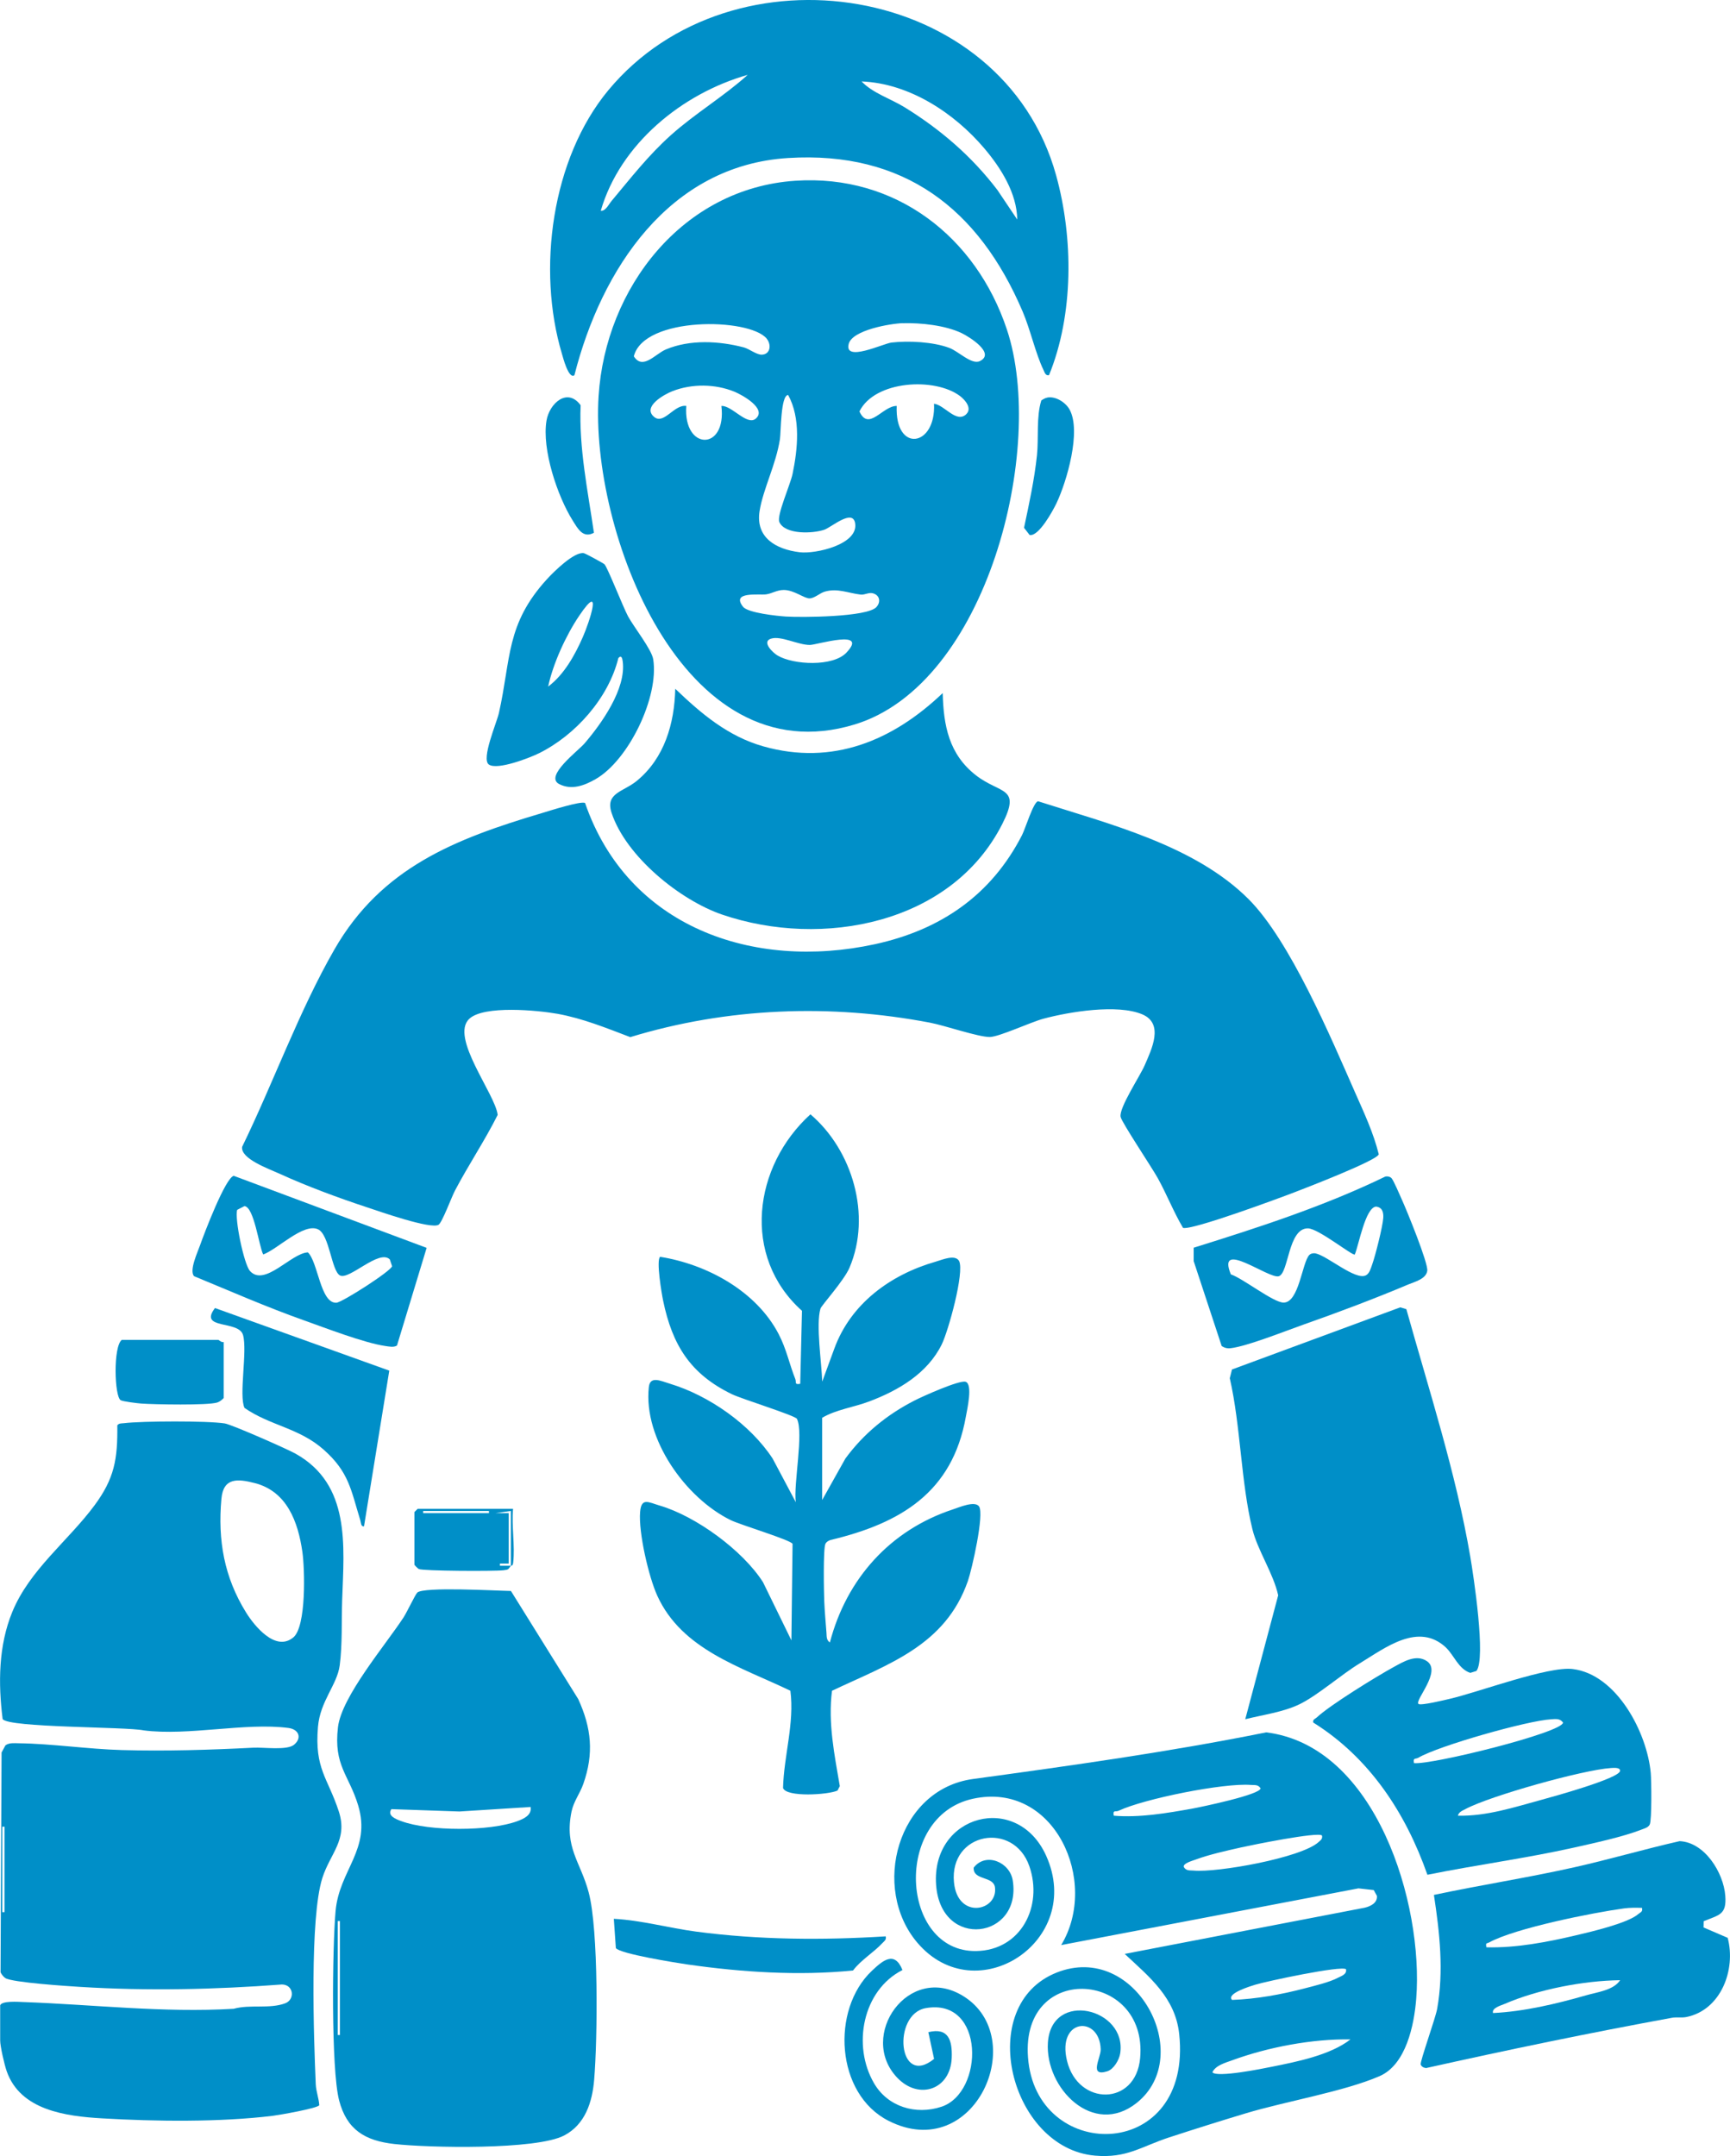
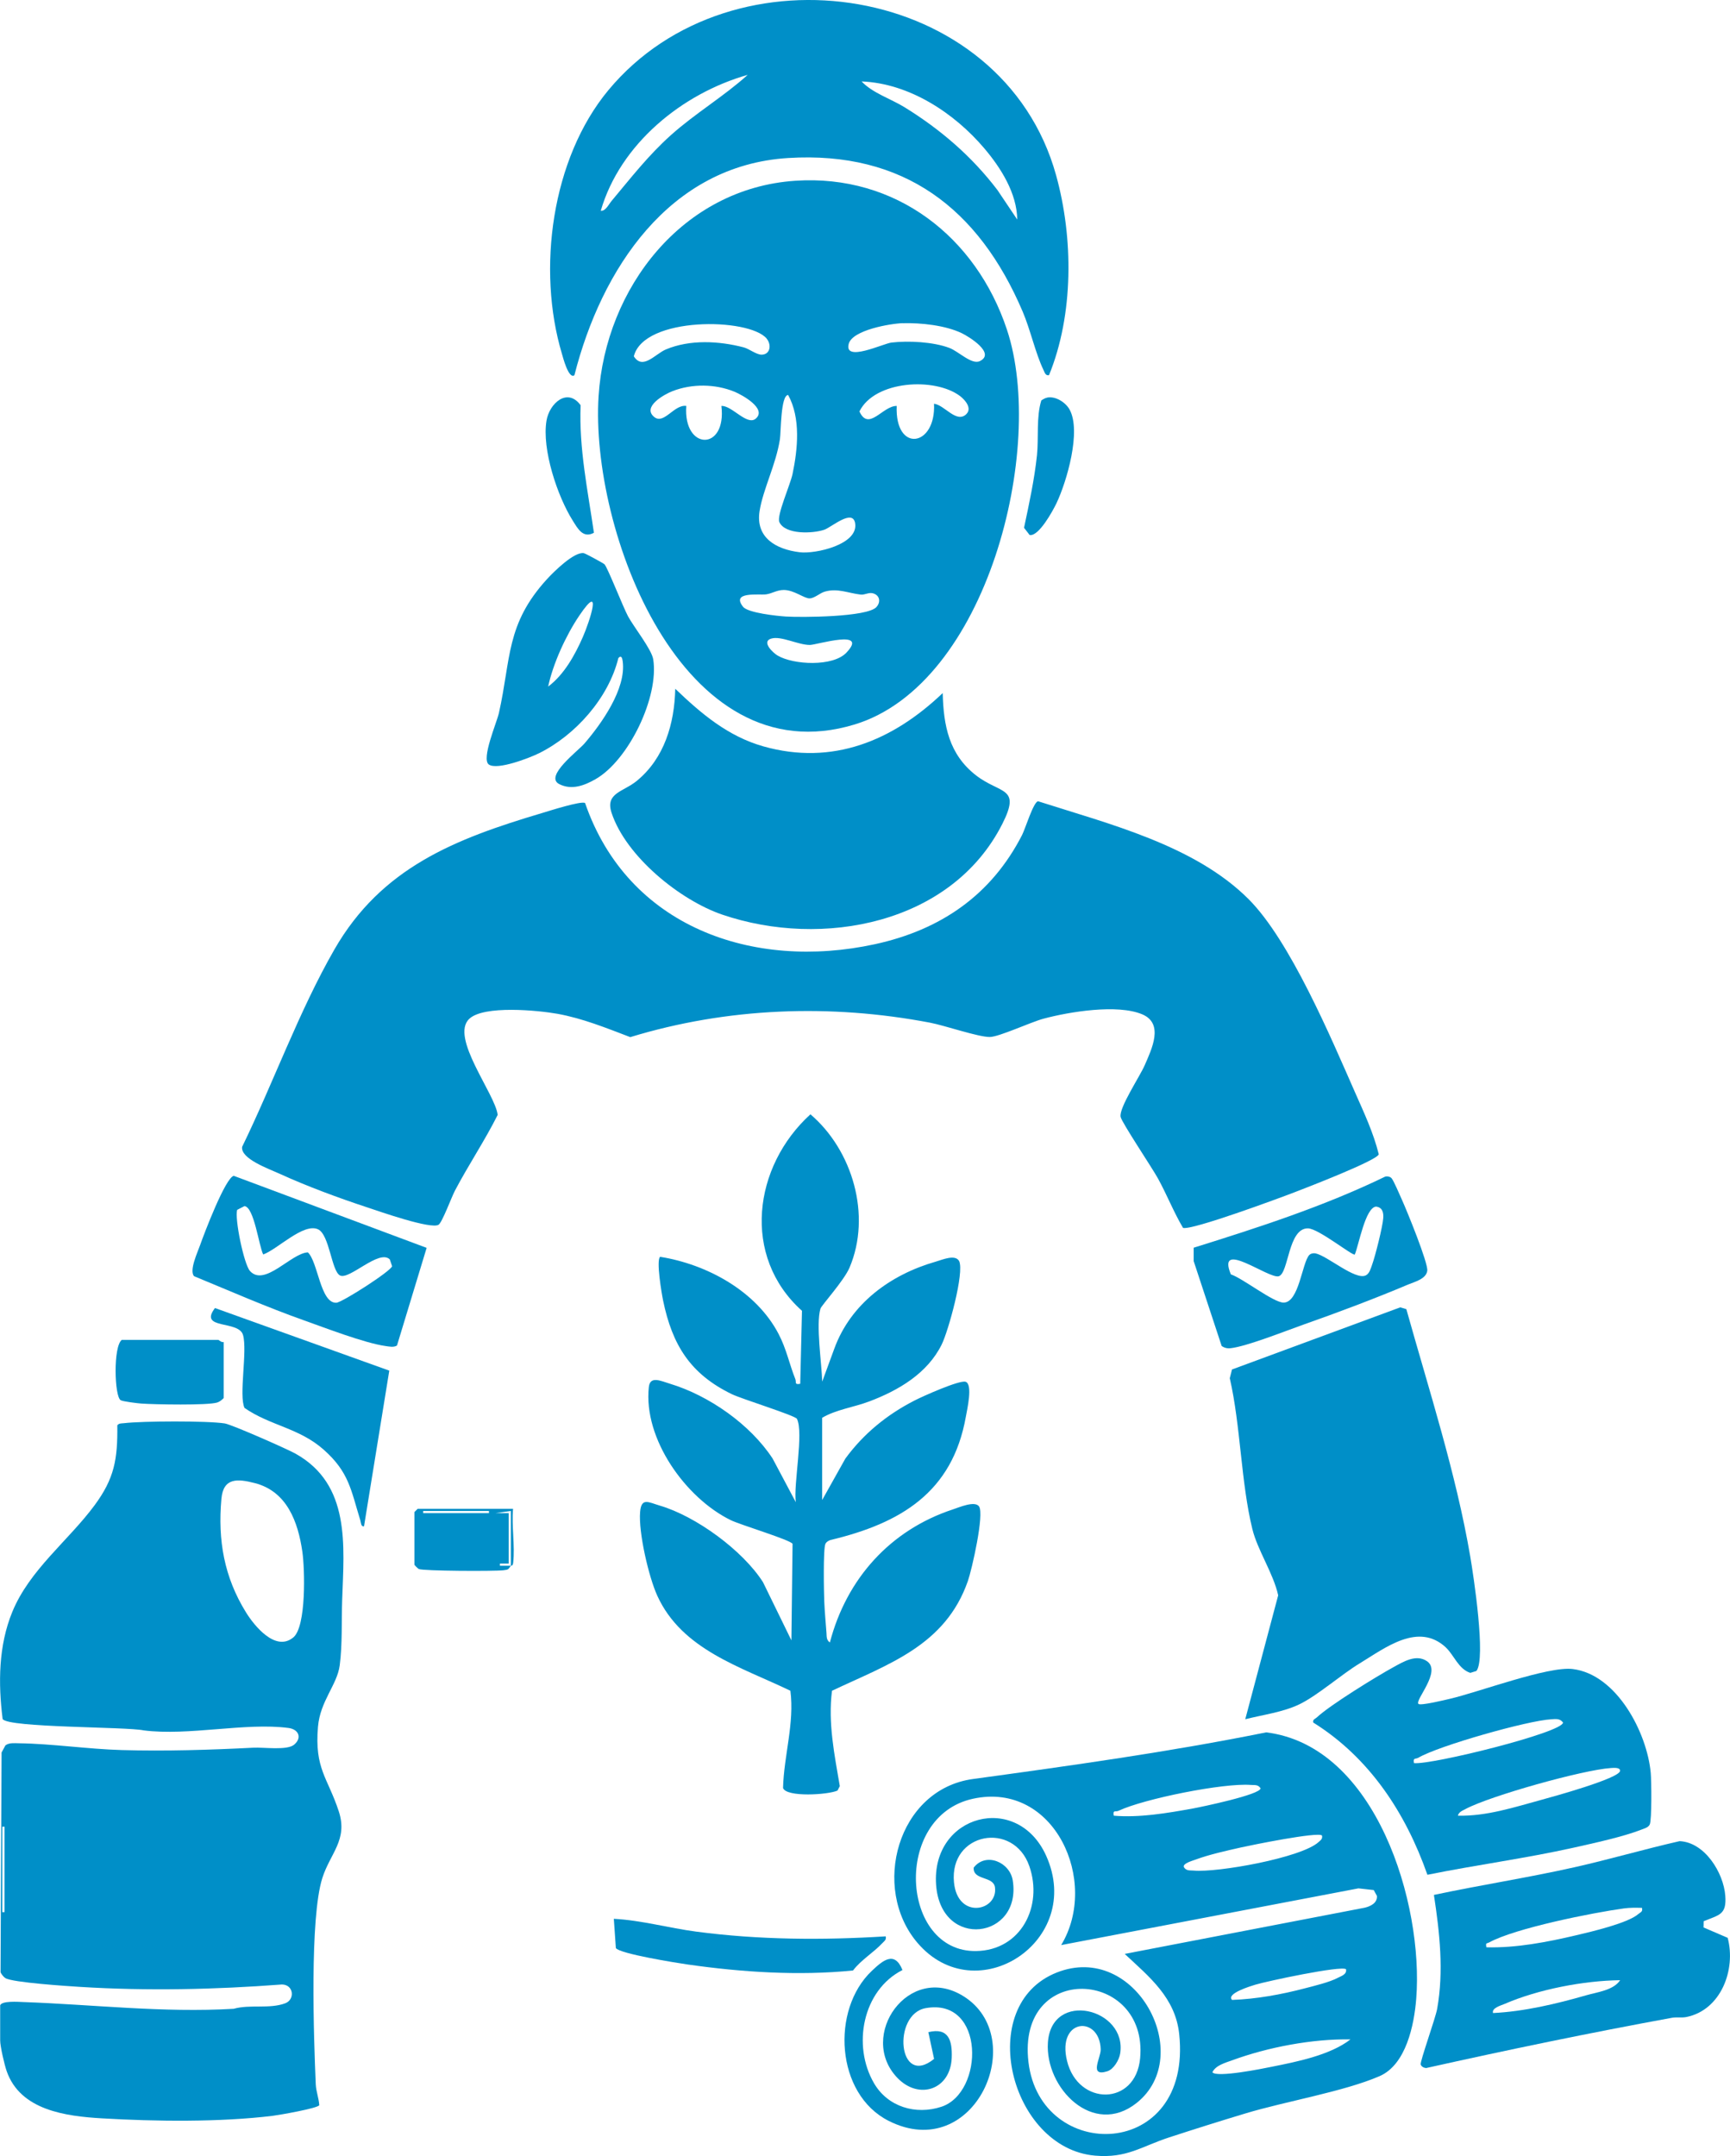
<svg xmlns="http://www.w3.org/2000/svg" id="Calque_2" data-name="Calque 2" viewBox="0 0 374.59 466.76">
  <defs>
    <style>      .cls-1 {        fill: #008fc8;      }    </style>
  </defs>
  <g id="Calque_1-2" data-name="Calque 1">
    <g>
      <path class="cls-1" d="M126.69,173.86c9.27,26.81,36.3,36.28,62.73,30.55,14.22-3.09,25.21-10.6,31.89-23.65.69-1.35,2.47-7.19,3.46-7.3,15.31,4.91,33.9,9.5,45.59,21.2,8.97,8.98,17.8,29.92,23.09,41.93,1.91,4.32,3.96,8.7,5.09,13.3-.39,1.35-15.93,7.33-18.35,8.26-3.25,1.25-22.13,8.24-24.03,7.67-2.04-3.44-3.51-7.22-5.44-10.72-1.23-2.24-7.87-12.16-8.08-13.32-.36-1.99,4.17-8.74,5.23-11.2,1.49-3.44,4.23-8.99-.56-11-5.38-2.26-15.76-.55-21.36.95-2.74.73-9.62,3.94-11.62,3.96-2.49.03-9.75-2.49-12.97-3.1-21.56-4.11-43.87-3.28-64.89,3.13-5.15-1.96-10.33-4.07-15.78-5.05-4.21-.75-15.88-1.89-19.07,1.08-4.27,3.98,5.63,16.28,6.14,20.81-2.82,5.62-6.34,10.85-9.26,16.41-.71,1.34-2.76,6.89-3.54,7.37-1.68,1.03-12.78-2.88-15.29-3.71-6.26-2.06-13.23-4.63-19.21-7.37-2.22-1.02-8.42-3.2-8.03-5.79,6.75-13.86,12.32-29.39,19.97-42.71,10.21-17.77,26.17-23.96,44.97-29.55,1.5-.45,8.49-2.69,9.31-2.17Z" />
      <path class="cls-1" d="M.03,434.14c.32-1.04,3.91-.77,5-.73,15.15.54,30.31,2.36,45.57,1.46,3.54-1,7.74.09,11.16-1.19,2.17-.82,1.83-4.05-.72-4.07-14.49,1.1-29.17,1.42-43.71.52-2.74-.17-14.57-.94-16.15-1.89-.37-.22-.94-.9-1.06-1.32l.22-47.52.83-1.55c.81-.62,1.95-.47,2.91-.46,7.15.09,15.02,1.27,22.28,1.47,9.49.27,19.06-.03,28.48-.51,2.3-.12,7.3.63,8.84-.65,1.74-1.45,1.04-3.32-1.2-3.62-9.29-1.23-21.67,1.76-31.37.52-3.76-.81-29.27-.55-30.54-2.45-.97-7.74-.91-15.88,2.09-23.19,3.73-9.11,12.11-15.39,17.78-23.04,4.33-5.84,5.05-10.02,4.96-17.35.34-.49.92-.41,1.43-.47,3.95-.48,18.04-.54,21.83.05,1.49.23,13.45,5.5,15.3,6.53,12,6.69,10.53,19.92,10.13,31.65-.16,4.57.06,9.66-.53,14.18-.55,4.24-4.24,7.72-4.71,13.33-.77,9.11,2.12,10.99,4.51,18.3,2.01,6.16-1.86,9.05-3.57,14.44-2.75,8.69-1.86,34.47-1.42,44.65.07,1.54.67,2.99.76,4.52-.45.69-8.64,2.11-10.06,2.29-11.49,1.4-25.38,1.23-36.98.55-7.84-.46-17.67-1.73-20.64-10.21-.49-1.39-1.41-5.36-1.41-6.66v-7.59ZM63.5,354.49c2.86-2.36,2.5-14.89,1.97-18.55-.93-6.47-3.33-13.08-10.29-14.87-3.69-.95-6.82-1.26-7.24,3.4-.81,8.97.6,16.97,5.34,24.61,1.8,2.9,6.38,8.57,10.21,5.41ZM.97,413.96v-18.51h-.47v18.51h.47Z" />
      <path class="cls-1" d="M172.23,39.13c21.69-1.44,39.11,12.11,45.8,32.24,8.51,25.61-4.25,76.73-32.99,85.47-37.46,11.4-57.27-42.24-55.43-71.09,1.5-23.46,18.19-45,42.62-46.62ZM195.5,69.96c-2.61.07-10.94,1.47-11.73,4.48-1.06,4.06,7.48-.07,9.25-.28,3.69-.43,9.03-.16,12.52,1.15,2.06.77,4.86,3.74,6.65,2.85,3.43-1.71-2.4-5.29-3.94-6.03-3.54-1.7-8.84-2.27-12.75-2.16ZM166.01,73.3c-3.82-4.56-26.62-4.83-28.77,3.84,1.94,3.04,4.62-.51,6.94-1.49,5.2-2.19,11.51-1.85,16.85-.45,1.19.31,2.78,1.62,3.93,1.58,1.89-.07,2.09-2.22,1.04-3.47ZM209.23,89.65c1.31-1.27-.27-3.08-1.33-3.89-5.46-4.15-18.51-3.4-21.81,3.31,2,4.41,5.03-1.23,8.07-1.19-.43,10.22,8.53,8.91,8.08-.48,2.3.28,4.85,4.33,7,2.25ZM163.66,90.61c2.44-2.13-2.93-5.11-4.63-5.81-4.19-1.71-9.19-1.76-13.4-.13-1.82.7-6.69,3.43-3.95,5.62,2.09,1.67,4.31-2.79,6.92-2.41-.72,9.69,8.79,9.86,7.6,0,2.29-.13,5.57,4.39,7.47,2.73ZM170.66,85.51c-1.64.01-1.55,8.07-1.79,9.59-.87,5.54-3.64,10.77-4.4,15.53-.91,5.74,3.51,8.29,8.69,8.92,3.42.42,12.75-1.68,12-6.27-.52-3.22-5.13.87-6.68,1.4-2.49.85-8.48,1.1-9.73-1.66-.63-1.4,2.38-8.11,2.86-10.42,1.13-5.41,1.79-12.09-.95-17.08ZM189.76,131.42c1.02-1.1.73-2.62-.8-2.99-.89-.22-1.72.39-2.6.29-2.71-.31-5.01-1.45-7.78-.64-1.04.3-2.18,1.41-3.25,1.46-1.17.06-3.38-1.82-5.62-1.82-1.51,0-2.52.77-3.83.95-1.54.21-7.66-.7-4.99,2.69,1.05,1.33,7.38,1.99,9.28,2.11,3.35.21,17.56.14,19.59-2.04ZM166.94,138.26c-2.1.67.42,3.06,1.42,3.65,3.46,2.04,11.99,2.46,14.91-.62,4.95-5.23-6.41-1.69-7.88-1.67-2.57.03-6.29-2.05-8.44-1.36Z" />
-       <path class="cls-1" d="M90.33,344.78c1.37-1.33,17.29-.4,20.3-.36l14.57,23.4c2.88,6.29,3.42,11.78,1.1,18.38-.73,2.08-2.1,3.79-2.55,5.99-1.59,7.83,1.95,10.83,3.72,17.5,2.15,8.07,1.93,31.66,1.18,40.57-.41,4.83-1.94,9.64-6.48,12.03-6.03,3.17-29.33,2.69-36.81,1.85-6.32-.71-10.27-3.08-11.93-9.43-1.77-6.78-1.47-33.17-.77-40.98.8-8.97,7.79-13.34,4.88-22.93-1.99-6.58-5.34-8.58-4.36-16.89.78-6.63,10.28-17.77,14.2-23.77.7-1.07,2.52-4.92,2.96-5.35ZM114.89,391.18l-15.41.98-14.73-.51c-.98,1.42.97,2.17,2.15,2.6,6.02,2.22,19.1,2.23,25.13,0,1.38-.51,3.15-1.3,2.86-3.07ZM73.6,440.55v-24.68h-.47v24.68h.47Z" />
      <path class="cls-1" d="M243.53,422.99l51.95-10c1.31-.31,2.79-1.04,2.66-2.56l-.69-1.26-3.31-.37-64.37,12.28c8.33-13.75-1.43-35.53-19.1-31.68-17.44,3.8-15.69,33.24.7,32.97,9.73-.16,14.51-9.72,11.51-18.37-3.41-9.85-17.35-7.31-16.32,3.49.78,8.13,9.53,6.25,8.88,1.11-.32-2.52-4.8-1.47-4.61-4.29,2.63-3.4,7.83-1.21,8.46,2.79,1.99,12.66-15.58,15.11-16.6.94-1.09-15.23,17.6-20.18,23.84-6.28,8.29,18.47-15.15,33.71-27.86,18.85-10.14-11.85-4.35-33.24,11.99-35.48,21.2-2.9,42.47-5.86,63.5-10.1,23.85,2.93,34.11,37.21,32.49,57.67-.45,5.72-2.21,14.26-7.93,16.75-7.65,3.33-20.42,5.47-28.97,8.05-5.54,1.67-11.11,3.42-16.62,5.22-6.01,1.96-9.11,4.54-16.03,3.94-18.4-1.59-26.18-32.57-8.28-39.64,17.11-6.76,30.16,17.97,17.31,28.22-9.43,7.52-19.89-3.24-19.23-13.06.76-11.44,17.17-7.41,15.65,2.36-.22,1.4-1.4,3.42-2.79,3.86-4.09,1.28-1.37-2.92-1.43-4.76-.22-7.39-9.55-6.74-7.29,2.51,2.39,9.79,14.89,9.83,15.83-.61,1.74-19.22-26.77-21.04-24.18.88s35.52,21.37,32.64-6.06c-.83-7.9-6.44-12.36-11.81-17.38ZM241.15,393.07c5.54.47,11.64-.56,17.18-1.57,1.85-.34,14.58-2.99,14.62-4.36-.57-.87-1.26-.66-2.1-.73-5.93-.47-23.14,3-28.65,5.59-.66.31-1.29-.28-1.04,1.07ZM286.24,397.35c-.94-.83-15.26,2.08-17.57,2.6-3.12.71-6.76,1.5-9.73,2.6-.55.21-2.97.86-2.6,1.66.54.85,1.28.67,2.11.74,5.09.48,23.37-2.76,27.08-6.19.48-.44.87-.67.71-1.42ZM291.46,426.31c-.99-.86-17.28,2.61-19.67,3.35-.97.3-6.35,1.91-5.02,3.29,5.24-.18,10.71-1.18,15.77-2.51,2.1-.55,5.36-1.32,7.19-2.3.78-.41,1.91-.71,1.72-1.84ZM292.41,441.5c-8.23-.15-17.86,1.68-25.61,4.52-1.51.55-3.55,1.08-4.29,2.59.91,1.23,10.87-.78,12.82-1.18,5.53-1.11,12.68-2.52,17.08-5.93Z" />
      <path class="cls-1" d="M178.02,324.73l5.03-8.98c3.96-5.4,9.01-9.51,14.97-12.56,1.73-.89,9.66-4.45,11.04-4.06,1.65.48.32,6.15.07,7.57-2.9,16.35-14.09,23.06-29.32,26.69-.43.15-.87.4-1.08.82-.52,1.04-.34,10.66-.25,12.6.09,2.11.31,4.5.47,6.65.06.81-.05,1.57.74,2.11,3.6-13.78,13.06-24.36,26.7-28.83,1.25-.41,4.7-1.92,5.6-.62,1.17,1.68-1.55,13.65-2.42,16.15-4.89,13.98-17.15,17.95-29.42,23.75-.89,6.94.53,13.84,1.69,20.65l-.5.96c-2.02.92-11.09,1.49-11.79-.56.18-7.04,2.5-13.99,1.59-21.05-10.68-5.15-23.47-8.85-28.81-20.55-1.88-4.11-4.1-13.74-3.73-18.15.27-3.2,1.79-2.11,4.27-1.38,7.83,2.3,17.97,9.71,22.34,16.58l6.15,12.59.25-20.89c-.42-.85-11.22-4.08-13.38-5.13-9.76-4.77-18.96-17.59-17.74-28.82.27-2.5,2.62-1.3,4.56-.72,8.47,2.56,17.4,8.81,22.24,16.2l5.02,9.45c-.53-3.88,1.75-15,.25-18.04-.36-.72-11.92-4.29-14.11-5.35-8.96-4.35-12.88-10.61-14.87-20.26-.32-1.53-1.53-8.69-.65-9.47,10.12,1.61,20.82,7.4,25.67,16.73,1.71,3.29,2.29,6.43,3.6,9.72.29.72-.27,1.28,1.07,1.04l.38-15.8c-13.15-11.78-10.53-31.31,1.83-42.54,9.1,7.76,13.27,21.86,8.47,33.18-1.19,2.82-6.09,8.19-6.3,8.89-1.02,3.43.28,11.93.38,15.8l2.61-7.11c3.55-9.77,12.18-16.06,21.96-18.86,1.52-.44,4.22-1.64,5.08-.13,1.17,2.49-2.34,15.15-3.77,18.05-3.1,6.28-9.35,9.94-15.67,12.33-3.38,1.28-7.22,1.77-10.22,3.55v17.8Z" />
      <path class="cls-1" d="M124.38,81.23c-1.27.95-2.51-3.98-2.71-4.64-5.45-18.22-2.25-42.24,10.06-57.07,26.83-32.3,85.35-23.39,96.94,18.41,3.77,13.6,3.82,30.18-1.53,43.29-.77.18-.96-.63-1.21-1.15-1.7-3.53-2.83-8.7-4.49-12.6-9.51-22.32-25.73-34.82-50.8-33.26-25.77,1.6-40.45,24.12-46.26,47.01ZM161.88,16.21c-14.16,4.02-27.6,14.95-31.8,29.42,1.03.13,1.72-1.39,2.36-2.15,4.19-5,7.91-9.82,12.83-14.23,5.25-4.7,11.45-8.37,16.62-13.04ZM220.26,47.53c-.08-5.69-3.53-11.17-7.13-15.41-6.5-7.67-16.26-14.08-26.57-14.49,2.37,2.52,6.35,3.76,9.34,5.61,7.79,4.82,14.51,10.6,20.07,17.9l4.29,6.39Z" />
      <path class="cls-1" d="M313.13,356.7c-5.98-5.62-13.12-.02-18.78,3.43-4.09,2.5-9.06,6.92-13.01,8.83-3.48,1.69-7.97,2.28-11.71,3.23l7.13-26.83c-1.05-4.77-4.47-9.75-5.59-14.34-2.49-10.17-2.52-22.3-4.89-32.66l.48-1.89,36.43-13.45,1.32.39c4.91,17.55,10.77,35.57,13.84,53.56.71,4.14,3.45,22.15,1.33,24.77l-1.32.41c-2.56-.82-3.54-3.85-5.26-5.46Z" />
      <path class="cls-1" d="M204.12,150.06c.18,7.05,1.36,13.22,7.17,17.76,5.32,4.15,9.87,2.4,5.73,10.56-10.99,21.7-39.01,26.98-60.61,19.63-9.17-3.12-20.89-12.63-23.99-22.05-1.42-4.32,2.54-4.51,5.47-6.92,5.97-4.9,8.15-12.38,8.32-19.93,5.63,5.39,11.41,10.3,19.09,12.47,14.99,4.23,28-1.24,38.8-11.52Z" />
      <path class="cls-1" d="M368.89,415.92l-.03,1.34,5.23,2.25c1.82,6.88-1.44,15.62-8.93,17.14-1.05.21-2.14-.01-3.15.17-17.82,3.26-35.55,6.94-53.21,10.88-.49-.03-1.04-.3-1.18-.78-.18-.6,3.2-10.01,3.56-12.03,1.47-8.17.54-16.56-.7-24.67,10.07-2.14,20.3-3.72,30.35-5.97,7.67-1.72,15.19-3.93,22.85-5.67,5.44.24,9.52,6.84,9.89,11.83.31,4.13-1.31,4.11-4.69,5.51ZM355.54,413.02c-1.31-.03-2.6-.06-3.91.12-6.75.92-23.54,4.27-29.18,7.36-.55.3-.81-.02-.61,1.06,6.44.17,13.19-1.13,19.46-2.61,3.23-.76,11.19-2.62,13.44-4.59.48-.42,1-.45.79-1.34ZM350.8,428.68c-7.89.1-17.73,1.98-25,5.13-.8.35-2.84.87-2.52,1.98,6.62-.31,13.75-1.99,20.13-3.83,2.45-.71,5.96-1.09,7.39-3.28Z" />
      <path class="cls-1" d="M307.13,368.87c.46.43,5.75-.86,6.74-1.09,6.3-1.45,21.34-7.13,26.68-6.46,9.56,1.19,16.1,13.82,16.88,22.51.15,1.64.25,10.19-.22,11.15-.33.66-1.14.84-1.76,1.09-3.98,1.57-10.32,2.93-14.62,3.9-10.48,2.34-21.24,3.76-31.76,5.89-4.7-13.38-12.53-25.35-24.72-32.96-.17-.69.44-.78.78-1.11,2.81-2.65,12.92-8.87,16.63-10.9,2.11-1.15,4.9-2.88,7.24-1.25,3.18,2.22-2.71,8.44-1.87,9.23ZM306.18,381.69c3.85.39,32.16-6.62,32.26-8.78-.67-.94-1.61-.77-2.58-.71-5.1.28-24.39,5.74-28.75,8.32-.61.36-1.2-.09-.94,1.18ZM315.67,393.07c6.21.14,12.23-1.84,18.14-3.45,2.3-.63,16.92-4.64,16.98-6.27.03-.79-1.44-.63-2-.6-6.04.4-26.1,6.01-31.48,8.88-.65.35-1.44.62-1.64,1.44Z" />
      <path class="cls-1" d="M130.9,122.18c.64.64,4.03,9.29,5.1,11.27,1.26,2.31,5.11,7.16,5.44,9.28,1.28,8.15-5.3,21.81-12.46,25.93-2.41,1.39-5.21,2.46-7.9,1.08-3.27-1.68,4.1-7.19,5.45-8.76,3.71-4.31,9.1-11.88,8.3-17.82-.09-.65-.28-1.43-.94-.7-2.12,8.64-9.27,16.68-17.15,20.59-2.03,1.01-9.05,3.74-10.89,2.46-1.71-1.19,1.71-9.06,2.18-11.17,2.64-11.74,1.47-19.2,10.42-28.98,1.48-1.62,5.88-5.96,7.95-5.61.37.06,4.27,2.19,4.5,2.42ZM118.69,148.63c3.45-2.57,5.82-6.86,7.52-10.75,1.41-3.21,4.43-12.32-.79-4.59-2.88,4.26-5.67,10.36-6.73,15.34Z" />
      <path class="cls-1" d="M50.65,254.56l41.73,15.58-6.42,21.14c-.69.46-1.73.22-2.52.11-4.58-.66-13.02-3.92-17.69-5.58-8.01-2.84-15.86-6.29-23.72-9.53-1.12-1.2.75-5.17,1.3-6.74.82-2.34,5.49-14.66,7.31-15ZM56.99,271.57c-.94-1.85-1.96-10.24-4.05-10.47l-1.58.81c-.6,1.84,1.46,11.78,2.76,13.23,3.17,3.54,8.94-3.87,12.54-4.02,2.21,2.06,2.7,11.09,6.18,10.9,1.25-.07,11.84-6.86,12.06-7.91l-.5-1.47c-2.33-2.28-8.77,4.53-10.79,3.47-1.84-.97-2.27-8.86-4.76-9.99-3.14-1.43-8.77,4.34-11.85,5.45Z" />
      <path class="cls-1" d="M301.31,255.07c.42.44,1.84,3.75,2.24,4.65,1.05,2.31,5.71,13.71,5.49,15.38-.24,1.79-2.74,2.39-4.17,2.99-7.16,3.03-15.31,6.09-22.65,8.67-3.84,1.35-12.22,4.71-15.79,5.11-.7.08-1.34-.08-1.91-.49l-6.06-18.38v-2.89c14.1-4.4,28.2-8.96,41.51-15.41.45-.1,1.03.03,1.34.36ZM283.51,271.68c.29-.32.92-.44,1.35-.34,2.59.56,8.6,5.87,10.87,4.76.83-.4,1.11-1.62,1.4-2.41.67-1.86,2.26-8.17,2.38-10.01.08-1.21-.18-2.3-1.56-2.47-2.31.19-3.73,8.28-4.6,10.37-.46.36-7.87-5.63-10.14-5.66-4.32-.06-4.15,9.68-6.31,10.36s-13.57-8.19-10.39-.4c2.58.85,9.18,6.09,11.41,6.11,3.35.02,4-8.6,5.57-10.3Z" />
      <path class="cls-1" d="M78.81,330.42c-.68.12-.65-.83-.8-1.32-2.02-6.54-2.43-10.42-7.96-15.3-5.31-4.69-11.55-5.16-17.1-9-1.28-2.64.66-12.34-.33-15.8-.94-3.27-9.71-1.07-6.07-5.83l37.74,13.55-5.47,33.71Z" />
      <path class="cls-1" d="M195.39,426.49c-8.6,4.37-10.91,16.32-6.14,24.5,2.98,5.12,9.04,6.92,14.59,5.09,9.27-3.06,9.5-23.67-3.41-21.35-7.28,1.31-6.03,17.35,1.82,10.99l-1.24-5.79c4.38-1.07,5.21,1.79,5.06,5.57-.27,6.86-7.07,9.2-11.76,4.33-8.71-9.05,2.43-25.02,14.26-17.71,14.54,8.99,2.5,36.46-16.18,27-11.47-5.81-12.49-24.06-3.63-32.45,2.39-2.27,4.94-4.44,6.65-.18Z" />
      <path class="cls-1" d="M191.78,419.19c.17.76-.26.97-.7,1.44-1.9,2.05-4.64,3.65-6.38,5.95-11.75,1.18-24.12.37-35.8-1.3-2.3-.33-14.74-2.31-15.55-3.56l-.44-6.33c6.01.32,11.88,1.99,17.87,2.78,13.57,1.79,27.34,1.87,40.99,1.02Z" />
      <path class="cls-1" d="M48.44,290.55v12.1c-.4.41-.85.79-1.4.97-2,.65-13.66.43-16.42.23-.85-.06-4-.44-4.49-.73-1.36-.78-1.65-11.62.24-13.06h20.88c.16,0,.72.63,1.19.47Z" />
      <path class="cls-1" d="M110.62,338.97c-.62.75-.4.83-1.63.97-1.97.23-17.36.17-18.3-.27-.22-.1-.96-.86-.96-.94v-11.39l.71-.71h20.65c-.34,3.68.44,8.06.03,11.65-.1.84-.43.6-.5.69v-11.87s-3.32.47-3.32.47h2.85v10.92h-1.9s0,.47,0,.47h2.37ZM105.87,327.1h-14.24v.47h14.24v-.47Z" />
      <path class="cls-1" d="M226.79,86.06c1.81-.32,3.95,1.06,4.8,2.6,2.58,4.67-.6,15.58-2.84,20.29-.76,1.59-3.83,7.25-5.81,6.87l-1.21-1.56c1.1-5.19,2.24-10.42,2.8-15.7.39-3.73-.18-8.27.94-11.87.39-.26.85-.54,1.32-.62Z" />
      <path class="cls-1" d="M128.6,115.34c-2.39,1.27-3.5-.91-4.59-2.64-3.33-5.29-6.71-15.44-5.68-21.63.62-3.73,4.51-7.26,7.39-3.34-.38,9.35,1.56,18.5,2.88,27.61Z" />
    </g>
  </g>
</svg>